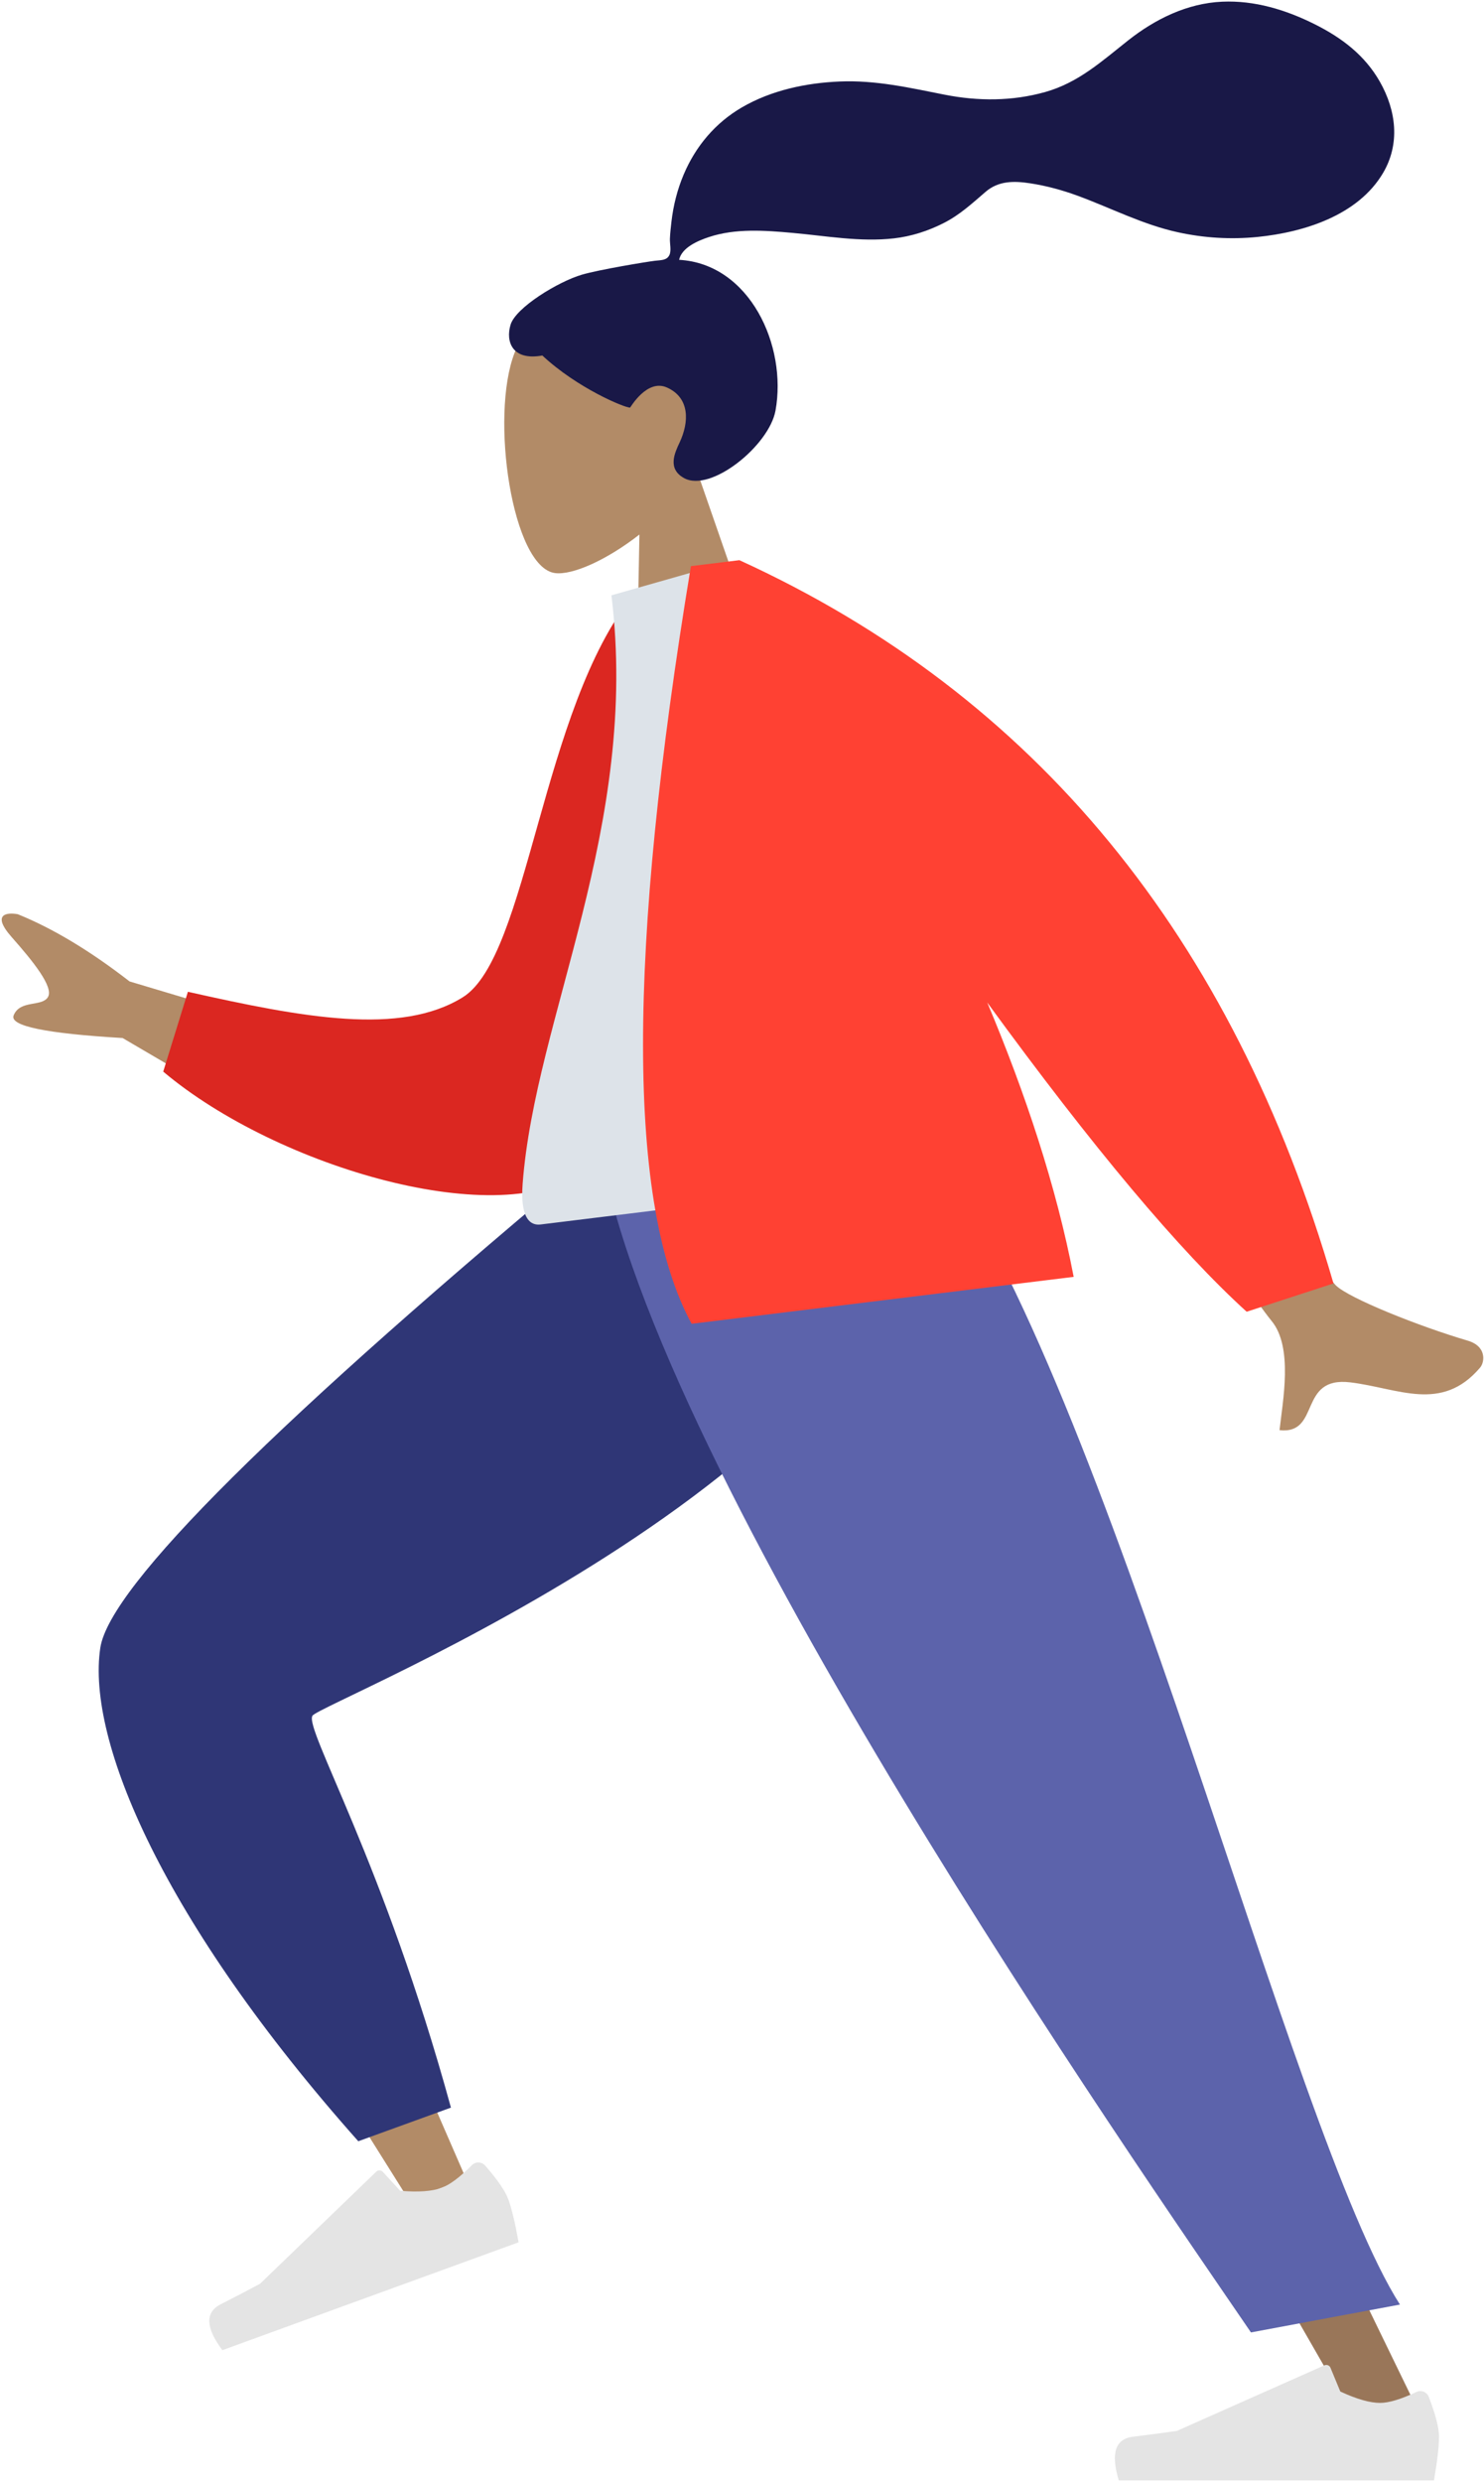
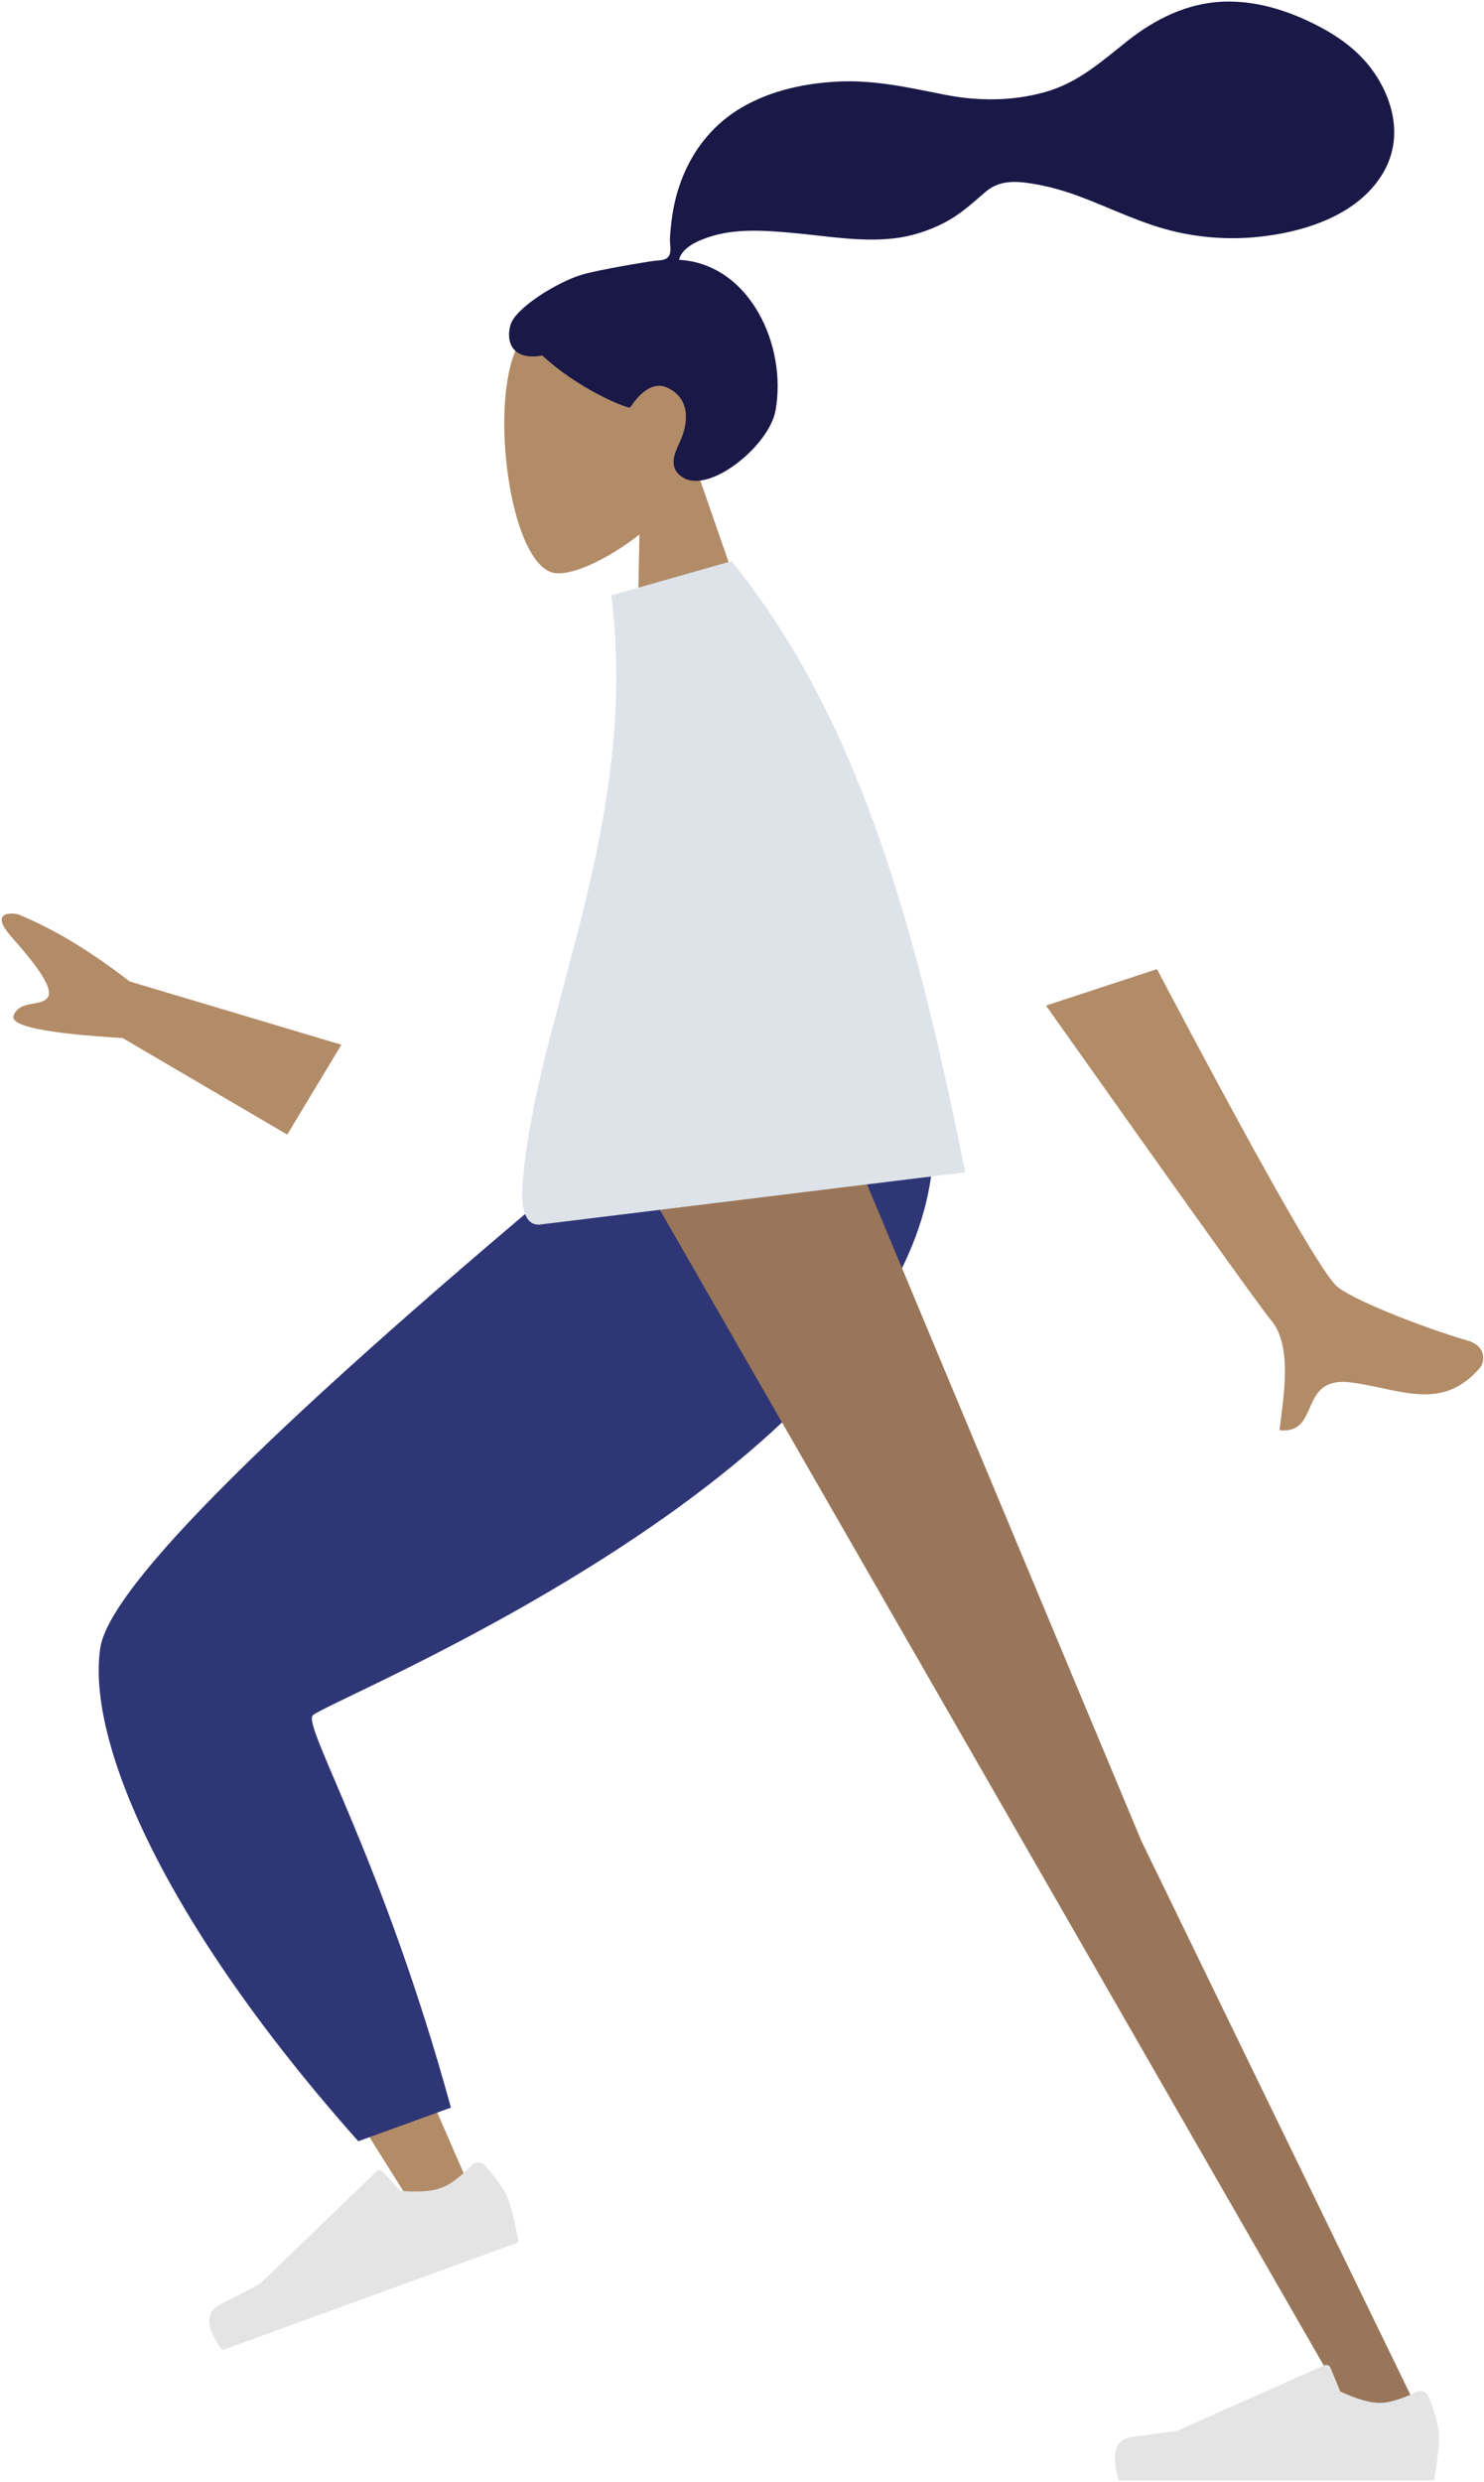
<svg xmlns="http://www.w3.org/2000/svg" width="329px" height="550px" viewBox="0 0 329 550" version="1.1">
  <title>Coming-soon-illustration</title>
  <desc>Created with Sketch.</desc>
  <g id="Inner-Page" stroke="none" stroke-width="1" fill="none" fill-rule="evenodd">
    <g id="Coming-Soon-" transform="translate(-1170, -288)">
      <g id="Coming-soon-illustration" transform="translate(1148, 303)">
        <g id="Group-3" transform="translate(186, 267.5) scale(-1, 1) translate(-186, -267.5) ">
          <g id="Humaaan">
            <g id="Head/Front/Airy" transform="translate(204.44, 74.065) rotate(7) translate(-204.44, -74.065) translate(120.189, 9.875)">
              <g id="Head" stroke-width="1" transform="translate(66.905, 38.268)" fill="#B28B67">
                <path d="M47.259,11.275 C54.439,24.609 53.586,58.43 44.307,60.813 C40.606,61.763 32.723,59.435 24.699,54.617 L29.736,90.114 L0,90.114 L10.236,42.575 C4.528,35.899 0.664,27.716 1.309,18.548 C3.17,-7.87 40.079,-2.058 47.259,11.275 Z" />
              </g>
              <path d="M97.216,34.176 C93.297,33.535 82.744,33.095 80.798,33.095 C79.555,33.095 78.207,33.379 77.471,32.241 C76.867,31.309 77.088,29.734 76.908,28.652 C76.699,27.396 76.402,26.157 76.102,24.92 C75.248,21.401 73.955,18.054 72.147,14.911 C68.755,9.014 63.784,4.395 57.51,1.707 C50.581,-1.261 42.74,-1.94 35.287,-1.338 C27.311,-0.694 20.091,1.929 12.561,4.398 C5.385,6.75 -2.132,7.676 -9.637,6.527 C-17.199,5.37 -22.913,1.286 -29.291,-2.589 C-35.821,-6.557 -43.283,-9.152 -51.002,-8.556 C-58.208,-7.999 -64.849,-5.035 -70.808,-1.075 C-76.382,2.63 -80.982,7.088 -83.579,13.362 C-86.373,20.11 -86.371,27.518 -81.776,33.482 C-75.117,42.127 -62.755,44.363 -52.47,44.14 C-46.521,44.012 -40.678,42.93 -35.062,40.962 C-27.571,38.337 -21.098,33.888 -14.091,30.278 C-10.802,28.584 -7.403,27.193 -3.84,26.191 C-0.383,25.218 3.023,24.772 6.153,26.853 C9.465,29.055 12.433,31.217 16.221,32.595 C19.855,33.917 23.705,34.657 27.577,34.627 C35.111,34.569 42.538,32.23 49.855,30.664 C55.822,29.386 62.206,28.114 68.29,29.341 C70.828,29.854 74.536,30.912 75.453,33.54 C60.022,36.326 53.961,55.34 58.311,69.298 C60.659,76.831 74.773,85.638 80.26,81.678 C83.737,79.169 81.626,75.875 80.26,73.7 C77.644,69.536 76.749,64.187 81.59,61.287 C85.765,58.787 90.154,64.725 90.237,64.718 C91.385,64.628 101.3,59.041 108.132,50.889 C114.871,51.287 115.893,46.859 114.284,43.239 C112.675,39.618 102.631,35.061 97.216,34.176 Z" id="hair" fill="#191847" />
            </g>
            <g id="Bottom/Standing/Sprint" transform="translate(0, 239.578)">
              <path d="M256.703,-12.144 C233.1,7.111 242.384,176.304 240.81,178.431 C240.11,179.376 202.665,187.367 128.475,202.402 L131.701,215.501 C218.508,211.337 264.436,206.034 269.485,199.59 C276.713,190.365 285.577,138.719 296.077,44.651 L256.703,-12.144 Z" id="Leg" fill="#B28B67" transform="translate(212.276, 101.679) rotate(-55) translate(-212.276, -101.679) " />
              <path d="M141.018,188.637 L146.697,209.735 C211.424,217.287 254.069,208.152 269.061,193.876 C279.055,184.358 287.943,132.852 295.724,39.358 L253.604,-20.795 C197.411,21.61 231.19,160.804 229.757,163.985 C228.325,167.166 194.201,169.625 141.018,188.637 Z" id="Pant" fill="#2F3676" transform="translate(218.371, 95.828) rotate(-55) translate(-218.371, -95.828) " />
              <g id="Accessories/Shoe/Flat-Sneaker" transform="translate(276.77, 231.184) rotate(20) translate(-276.77, -231.184) translate(238.981, 206.496)" fill="#E4E4E4">
                <path d="M3.505,30.865 C1.994,34.799 1.239,37.722 1.239,39.632 C1.239,41.858 1.611,45.107 2.356,49.378 C4.947,49.378 28.241,49.378 72.237,49.378 C74.053,43.396 73.004,40.167 69.092,39.69 C65.179,39.213 61.929,38.782 59.341,38.398 L26.635,23.871 C26.13,23.647 25.539,23.874 25.315,24.379 C25.311,24.387 25.308,24.394 25.305,24.402 L23.123,29.674 L23.123,29.674 C19.502,31.358 16.558,32.2 14.294,32.2 C12.37,32.2 9.679,31.39 6.221,29.77 C5.22,29.302 4.03,29.733 3.561,30.733 C3.541,30.776 3.522,30.82 3.505,30.865 Z" id="shoe" />
              </g>
              <polygon id="Leg" fill="#997659" points="161.068 0 96.956 153.35 33.943 282.995 48.81 282.995 211.462 0" />
              <g id="Accessories/Shoe/Flat-Sneaker" transform="translate(29.736, 245.653)" fill="#E4E4E4">
                <path d="M3.505,30.865 C1.994,34.799 1.239,37.722 1.239,39.632 C1.239,41.858 1.611,45.107 2.356,49.378 C4.947,49.378 28.241,49.378 72.237,49.378 C74.053,43.396 73.004,40.167 69.092,39.69 C65.179,39.213 61.929,38.782 59.341,38.398 L26.635,23.871 C26.13,23.647 25.539,23.874 25.315,24.379 C25.311,24.387 25.308,24.394 25.305,24.402 L23.123,29.674 L23.123,29.674 C19.502,31.358 16.558,32.2 14.294,32.2 C12.37,32.2 9.679,31.39 6.221,29.77 C5.22,29.302 4.03,29.733 3.561,30.733 C3.541,30.776 3.522,30.82 3.505,30.865 Z" id="shoe" />
              </g>
-               <path d="M39.633,256.063 L72.667,262.235 C98.209,224.822 205.103,71.414 216.823,2.84217094e-14 L143.281,2.84217094e-14 C104.143,51.625 63.98,218.031 39.633,256.063 Z" id="Pant" fill="#5C63AB" />
            </g>
            <g id="Body/Jacket-2" transform="translate(185.848, 225.382) rotate(7) translate(-185.848, -225.382) translate(27.258, 109.962)">
              <path d="M63.818,101.224 L89.207,106.243 C63.674,153.652 49.981,178.778 48.128,181.623 C43.96,188.023 47.849,199.753 49.286,205.93 C40.273,208.021 43.827,194.504 32.421,197.326 C22.01,199.902 13.182,206.513 3.474,197.597 C2.28,196.501 1.407,193.075 5.476,191.318 C15.614,186.94 30.593,178.742 33.022,175.559 C36.334,171.219 46.599,146.441 63.818,101.224 Z M314.936,63.271 C310.944,69.081 307.007,75.37 308.602,77.406 C310.197,79.442 314.818,77.195 316.643,80.505 C317.86,82.713 310.072,85.353 293.277,88.426 L259.654,114.111 L245.319,95.813 L290.214,76.17 C298.078,68.362 305.672,62.428 312.996,58.367 C315.186,57.672 318.928,57.462 314.936,63.271 Z" id="Skin" fill="#B28B67" />
-               <path d="M152.763,12.213 L163.276,9.455 C188.488,29.889 202.697,83.037 218.814,88.826 C234.053,94.3 254.244,85.946 278.153,74.961 L287.183,91.125 C266.873,117.258 220.886,141.859 200.502,131.895 C167.911,115.965 154.939,50.017 152.763,12.213 Z" id="Coat-Back" fill="#DB2721" transform="translate(219.973, 71.808) rotate(5) translate(-219.973, -71.808) " />
              <path d="M111.509,140.726 C154.467,140.726 186.066,140.726 206.306,140.726 C210.637,140.726 209.821,134.494 209.195,131.349 C201.968,95.056 173.757,55.934 173.757,4.272 L146.413,0 C123.796,36.241 115.975,80.861 111.509,140.726 Z" id="Shirt" fill="#DDE3E9" />
-               <path d="M155.476,0 C180.023,83.37 186.791,138.92 175.778,166.649 L175.778,166.649 L90.446,166.649 C91.796,146.359 96.125,124.901 102.054,103.979 C82.729,138.711 66.485,163.715 53.323,178.993 L33.453,175.116 C46.252,96.028 83.318,37.656 144.649,-9.9475983e-14 Z" id="Coat-Front" fill="#FF4133" />
            </g>
          </g>
        </g>
      </g>
    </g>
  </g>
</svg>